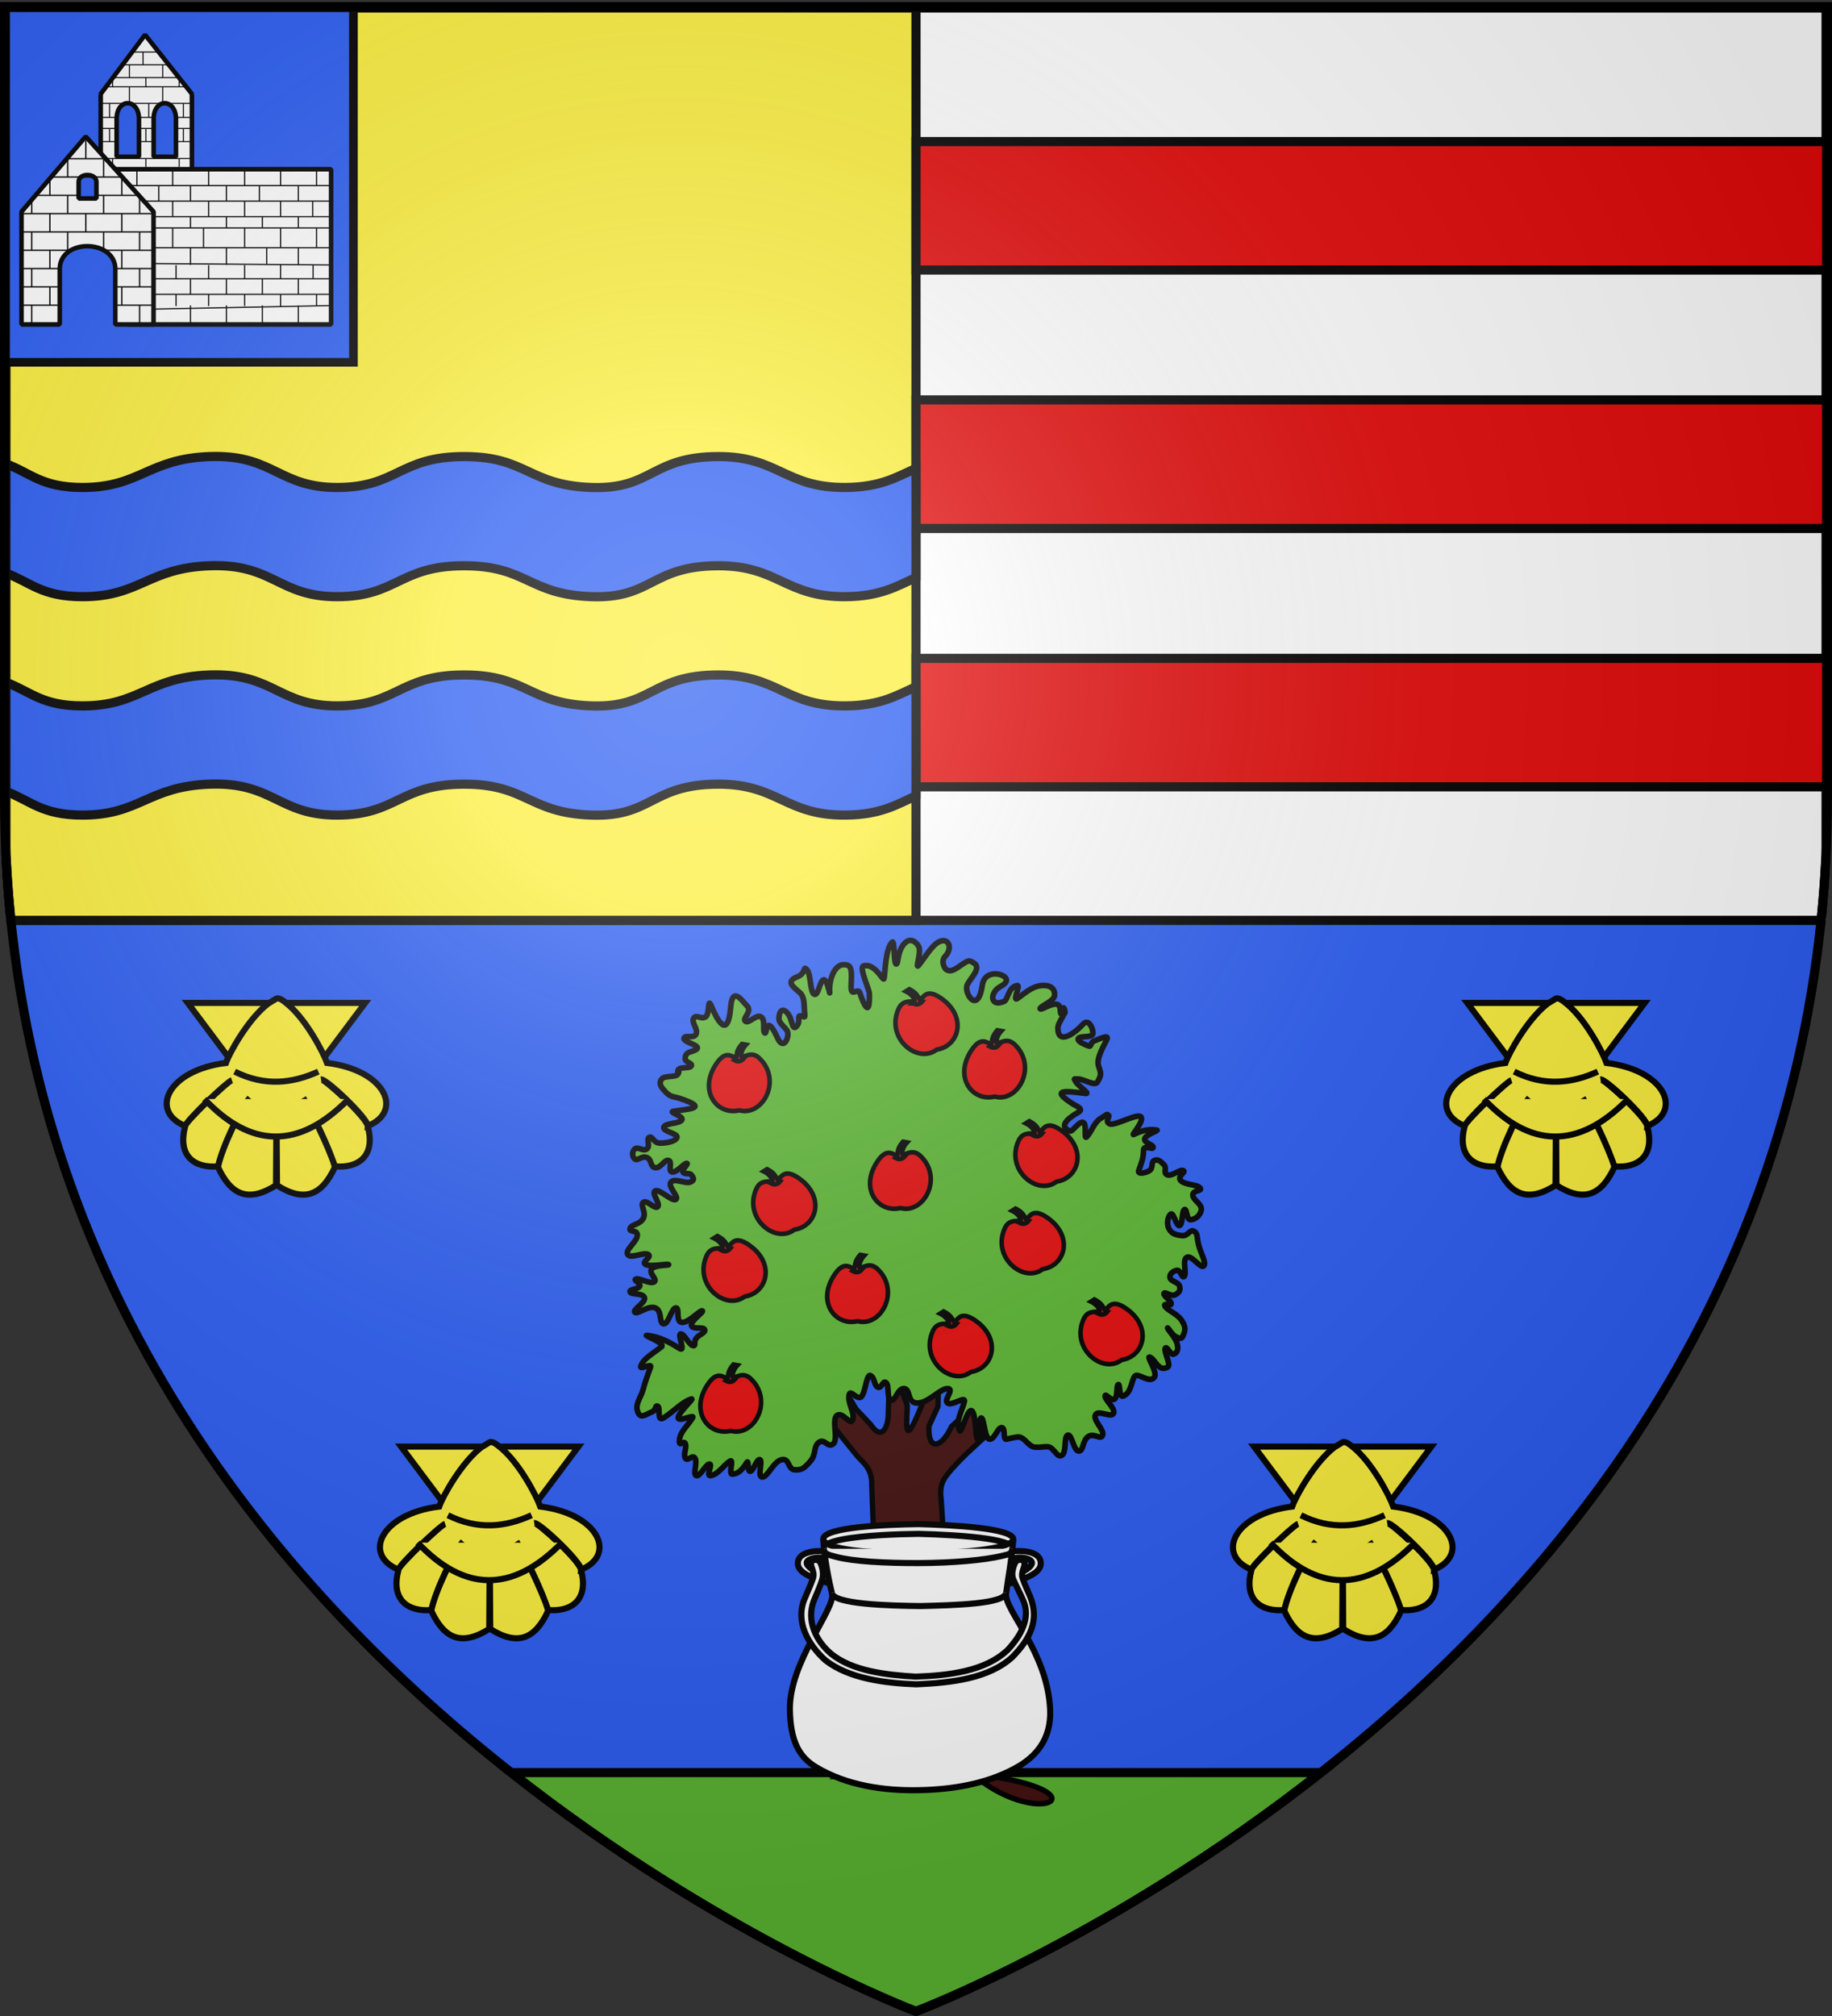
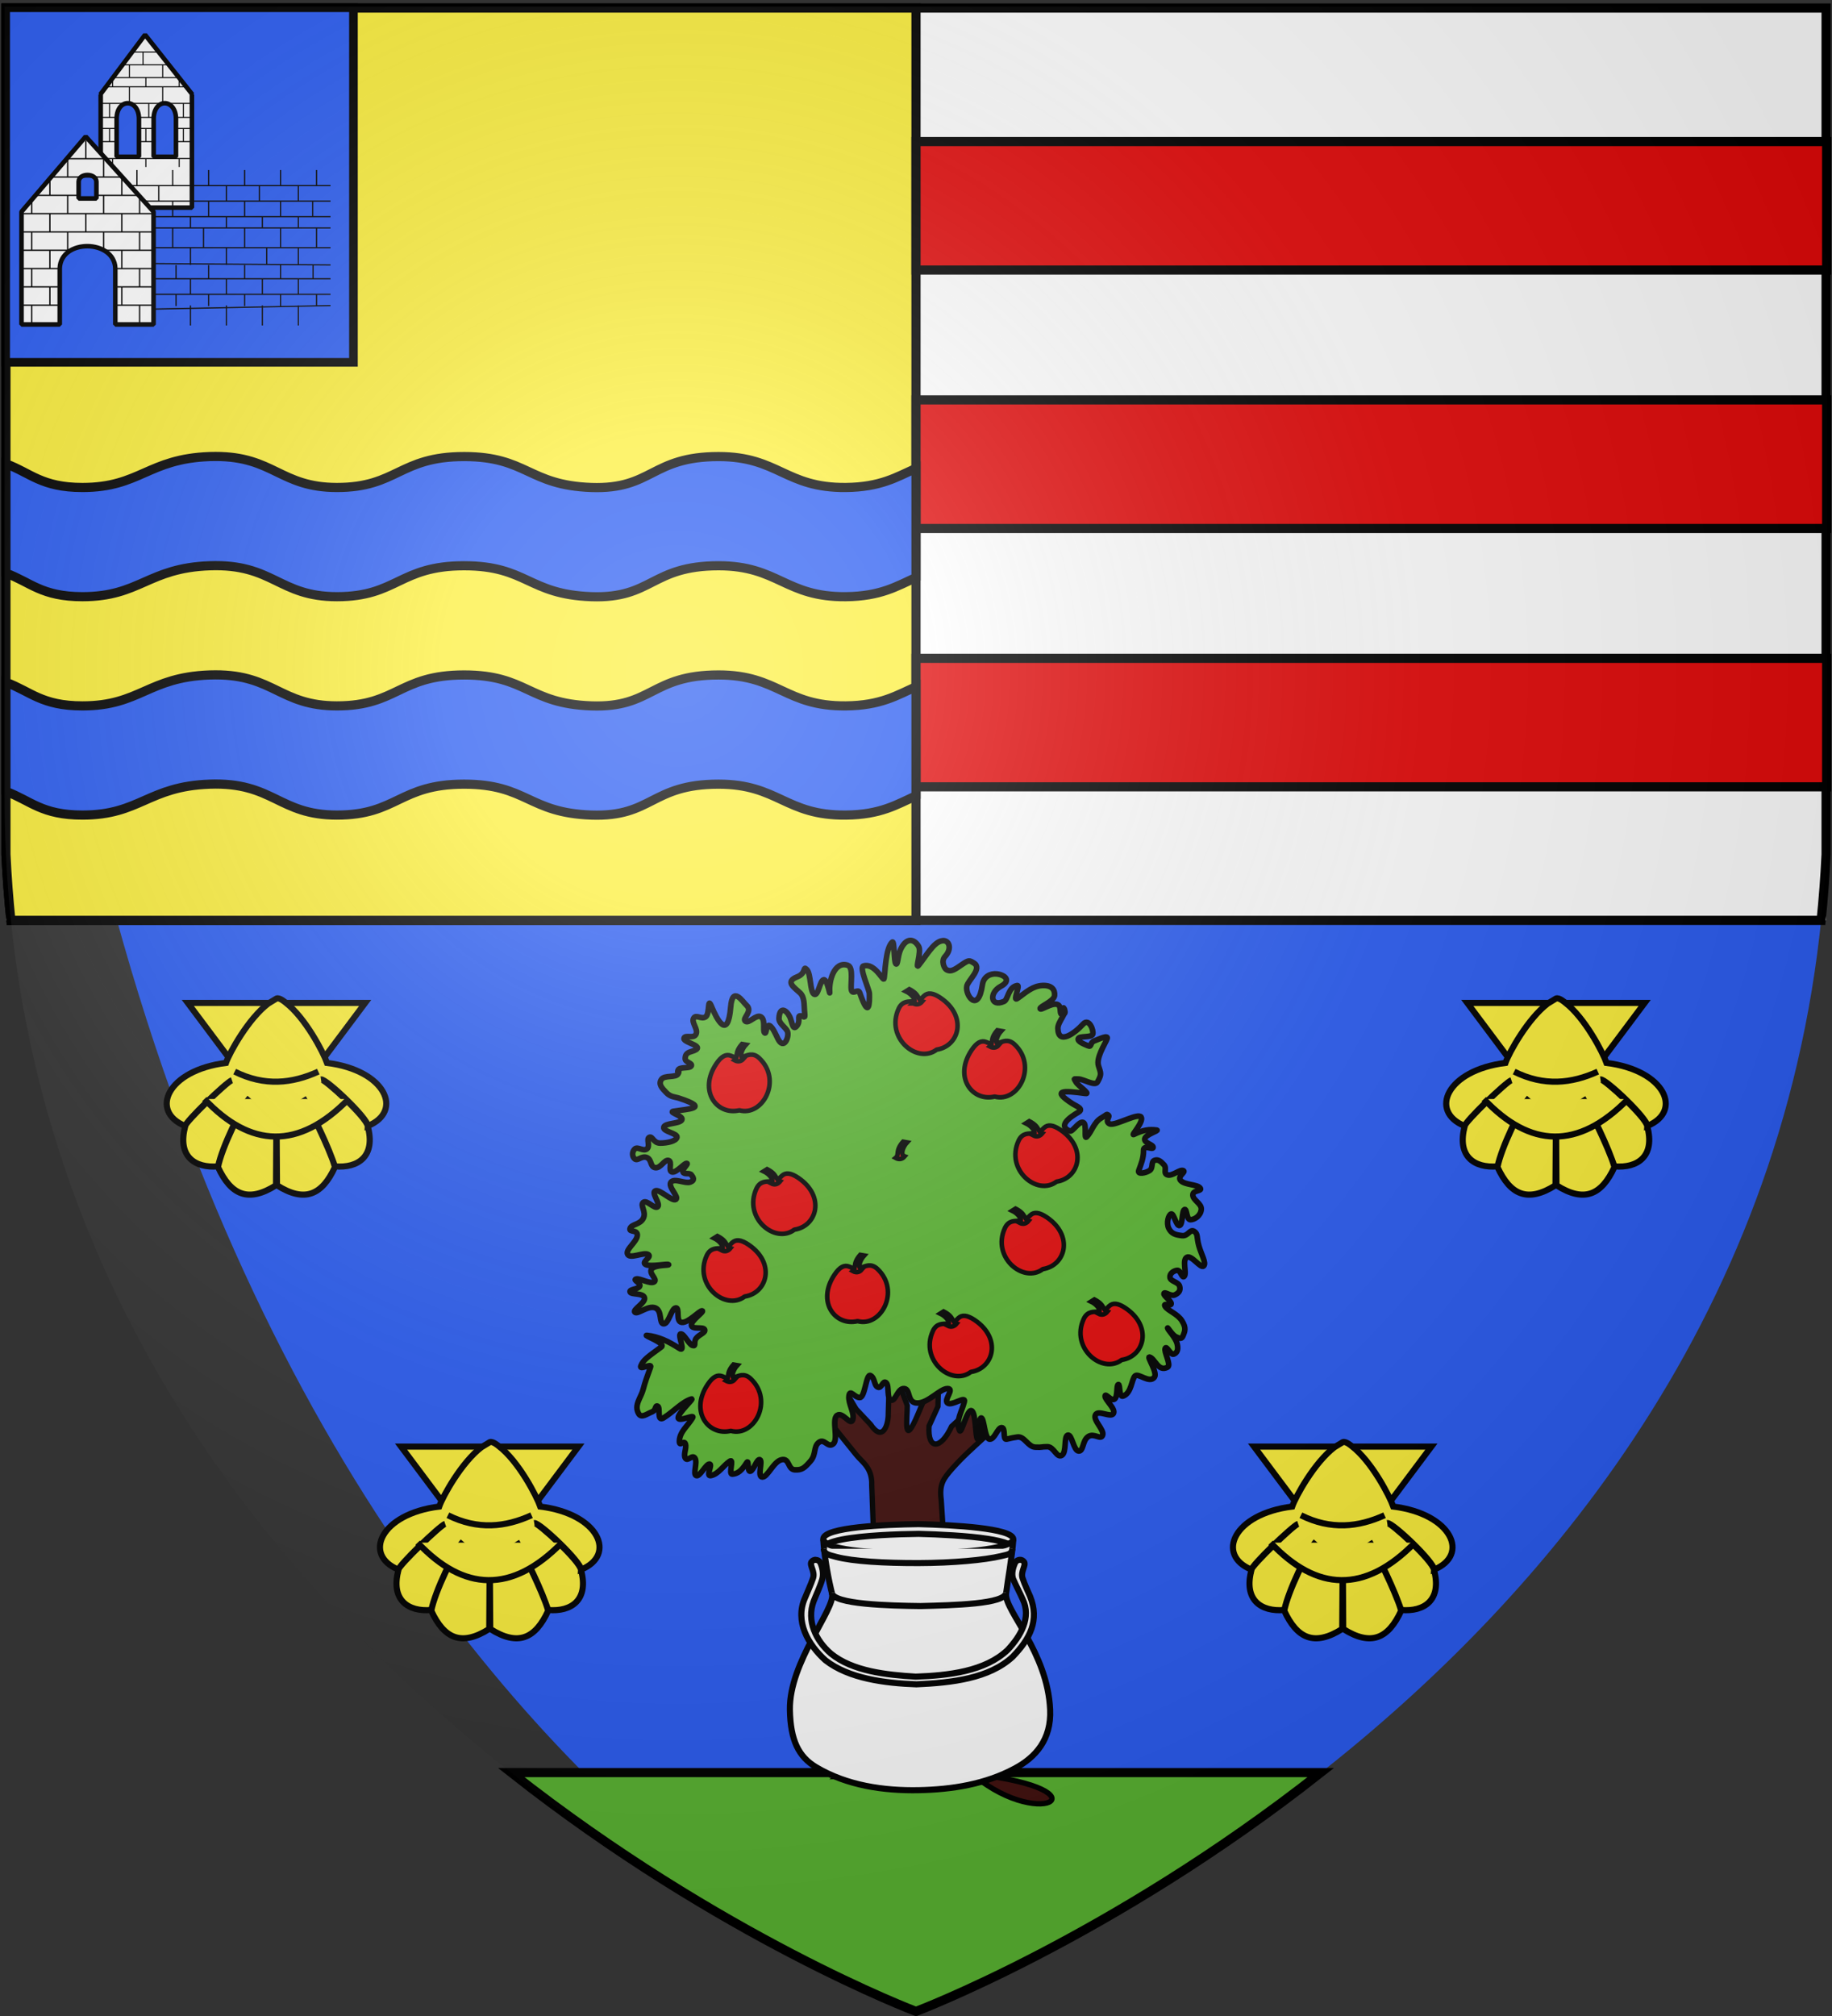
<svg xmlns="http://www.w3.org/2000/svg" xmlns:xlink="http://www.w3.org/1999/xlink" width="600" height="660" version="1.0">
  <rect width="100%" height="100%" fill="#333333" stroke="none" />
  <desc>Flag of Canton of Valais (Wallis)</desc>
  <defs>
    <g id="c">
      <path id="b" d="M0 0v1h.5z" transform="rotate(18 3.157 -.5)" />
      <use xlink:href="#b" width="810" height="540" transform="scale(-1 1)" />
    </g>
    <g id="d">
      <use xlink:href="#c" width="810" height="540" transform="rotate(72)" />
      <use xlink:href="#c" width="810" height="540" transform="rotate(144)" />
    </g>
    <radialGradient xlink:href="#a" id="e" cx="221.445" cy="226.331" r="300" fx="221.445" fy="226.331" gradientTransform="matrix(1.353 0 0 1.349 -77.63 -85.747)" gradientUnits="userSpaceOnUse" />
    <linearGradient id="a">
      <stop offset="0" style="stop-color:white;stop-opacity:.314" />
      <stop offset=".19" style="stop-color:white;stop-opacity:.251" />
      <stop offset=".6" style="stop-color:#6b6b6b;stop-opacity:.125" />
      <stop offset="1" style="stop-color:black;stop-opacity:.125" />
    </linearGradient>
  </defs>
  <g style="display:inline">
-     <path d="M300 658.5s298.5-112.32 298.5-397.772V2.176H1.5v258.552C1.5 546.18 300 658.5 300 658.5" style="opacity:1;fill:#2b5df2;fill-opacity:1;fill-rule:evenodd;stroke:none;stroke-width:2.6;stroke-linecap:butt;stroke-linejoin:miter;stroke-miterlimit:4;stroke-dasharray:none;stroke-opacity:1" />
+     <path d="M300 658.5s298.5-112.32 298.5-397.772V2.176H1.5C1.5 546.18 300 658.5 300 658.5" style="opacity:1;fill:#2b5df2;fill-opacity:1;fill-rule:evenodd;stroke:none;stroke-width:2.6;stroke-linecap:butt;stroke-linejoin:miter;stroke-miterlimit:4;stroke-dasharray:none;stroke-opacity:1" />
    <path d="M1.945 2.632v298.666h596.11V2.632z" style="fill:#fff;fill-opacity:1;fill-rule:evenodd;stroke:none;stroke-width:3.889;stroke-linecap:butt;stroke-linejoin:miter;stroke-miterlimit:4;stroke-dasharray:none;stroke-opacity:1" />
    <path d="M1.938 2.625v277.063c.345 7.317.894 14.544 1.625 21.625h592.875c.73-7.08 1.279-14.308 1.625-21.625V2.625z" style="display:inline;opacity:1;fill:#fff;fill-opacity:1;fill-rule:evenodd;stroke:#000;stroke-width:3;stroke-linecap:butt;stroke-linejoin:miter;stroke-miterlimit:4;stroke-dasharray:none;stroke-opacity:1" />
    <path d="M1.938 2.625v277.063c.345 7.317.894 14.544 1.625 21.625H300V2.625z" style="display:inline;opacity:1;fill:#fcef3c;fill-opacity:1;fill-rule:evenodd;stroke:#000;stroke-width:3;stroke-linecap:butt;stroke-linejoin:miter;stroke-miterlimit:4;stroke-dasharray:none;stroke-opacity:1" />
    <path d="M-95.745 281.381v-4.679h0z" style="opacity:.615;fill:#fcef3c;fill-opacity:.991;fill-rule:evenodd;stroke:#000;stroke-width:2.5;stroke-linecap:round;stroke-linejoin:round;stroke-miterlimit:4;stroke-dasharray:none;stroke-dashoffset:0;stroke-opacity:1" transform="translate(549.07 -461.122)" />
    <path d="M-95.745 281.381v-4.679h0z" style="opacity:.615;fill:#fcef3c;fill-opacity:.991;fill-rule:evenodd;stroke:#000;stroke-width:2.5;stroke-linecap:round;stroke-linejoin:round;stroke-miterlimit:4;stroke-dasharray:none;stroke-dashoffset:0;stroke-opacity:1" transform="translate(597.967 -298.389)" />
    <path d="M300.005 46.345V88.41h298.25V46.345zm0 84.576v42.096h298.25v-42.096zm0 84.607v42.064h298.25v-42.064z" style="fill:#e20909;fill-opacity:1;fill-rule:evenodd;stroke:#000;stroke-width:3;stroke-linecap:butt;stroke-linejoin:miter;stroke-miterlimit:4;stroke-dasharray:none;stroke-opacity:1;display:inline" />
    <g style="stroke:#000;stroke-opacity:1;stroke-width:2;stroke-miterlimit:4;stroke-dasharray:none">
      <g style="fill:#fcef3c;stroke:#000;stroke-width:4.709;stroke-miterlimit:4;stroke-dasharray:none;stroke-opacity:1;display:inline">
        <g style="fill:#fcef3c;stroke:#000;stroke-width:4.709;stroke-miterlimit:4;stroke-dasharray:none;stroke-opacity:1">
          <path d="m210.616 124.75 68.307 91.255 68.336-91.255H210.616z" style="fill:#fcef3c;fill-opacity:1;fill-rule:evenodd;stroke:#000;stroke-width:4.709;stroke-linecap:butt;stroke-linejoin:miter;stroke-miterlimit:4;stroke-dasharray:none;stroke-opacity:1" transform="matrix(.425 0 0 .425 -27.996 275.332)" />
          <path d="M272.563 125.219c-15.366 11.694-29.83 37.842-32.563 45.719-45.389 5.631-59.01 37.373-31.437 48.562.653-3.537 32.284-34.076 35.978-35.224-4.404 1.629-36.045 32.033-35.885 35.286-6.33 23.265 7.295 32.616 25.281 31.063 2.902-14.41 17.519-45.172 24.41-52.795-6.737 8.182-21.648 38.577-24.472 53.357 9.937 21.524 23.263 27.56 44.688 14.032l.375-61.99.375 61.99c21.424 13.529 34.72 7.492 44.656-14.031-3.592-13.246-18.418-43.748-24.441-53.358 4.754 7.79 19.223 36.778 24.41 52.795 17.986 1.553 31.612-7.798 25.28-31.062-1.023-6.998-33.297-36.4-35.915-35.906 4.198-.46 36.344 30.2 36.01 35.843 27.572-11.189 13.95-42.931-31.438-48.562-2.734-7.877-16.64-34.859-32.007-46.553 0 0-4.642-4.098-6.93-3.041z" style="fill:#fcef3c;fill-opacity:1;fill-rule:evenodd;stroke:#000;stroke-width:4.709;stroke-linecap:butt;stroke-linejoin:miter;stroke-miterlimit:4;stroke-dasharray:none;stroke-opacity:1" transform="matrix(.425 0 0 .425 -27.996 275.332)" />
          <path d="M246.705 177.634c23.134 11.518 44.287 9.172 64.465 0M223.364 198.752c35.567 37.691 72.616 39.346 111.147 0" style="fill:#fcef3c;fill-rule:evenodd;stroke:#000;stroke-width:4.709;stroke-linecap:butt;stroke-linejoin:miter;stroke-miterlimit:4;stroke-dasharray:none;stroke-opacity:1" transform="matrix(.425 0 0 .425 -27.996 275.332)" />
        </g>
      </g>
      <g style="fill:#fcef3c;stroke:#000;stroke-width:4.709;stroke-miterlimit:4;stroke-dasharray:none;stroke-opacity:1;display:inline">
        <g style="fill:#fcef3c;stroke:#000;stroke-width:4.709;stroke-miterlimit:4;stroke-dasharray:none;stroke-opacity:1">
          <path d="m210.616 124.75 68.307 91.255 68.336-91.255H210.616z" style="fill:#fcef3c;fill-opacity:1;fill-rule:evenodd;stroke:#000;stroke-width:4.709;stroke-linecap:butt;stroke-linejoin:miter;stroke-miterlimit:4;stroke-dasharray:none;stroke-opacity:1" transform="matrix(.425 0 0 .425 391.051 275.332)" />
          <path d="M272.563 125.219c-15.366 11.694-29.83 37.842-32.563 45.719-45.389 5.631-59.01 37.373-31.437 48.562.653-3.537 32.284-34.076 35.978-35.224-4.404 1.629-36.045 32.033-35.885 35.286-6.33 23.265 7.295 32.616 25.281 31.063 2.902-14.41 17.519-45.172 24.41-52.795-6.737 8.182-21.648 38.577-24.472 53.357 9.937 21.524 23.263 27.56 44.688 14.032l.375-61.99.375 61.99c21.424 13.529 34.72 7.492 44.656-14.031-3.592-13.246-18.418-43.748-24.441-53.358 4.754 7.79 19.223 36.778 24.41 52.795 17.986 1.553 31.612-7.798 25.28-31.062-1.023-6.998-33.297-36.4-35.915-35.906 4.198-.46 36.344 30.2 36.01 35.843 27.572-11.189 13.95-42.931-31.438-48.562-2.734-7.877-16.64-34.859-32.007-46.553 0 0-4.642-4.098-6.93-3.041z" style="fill:#fcef3c;fill-opacity:1;fill-rule:evenodd;stroke:#000;stroke-width:4.709;stroke-linecap:butt;stroke-linejoin:miter;stroke-miterlimit:4;stroke-dasharray:none;stroke-opacity:1" transform="matrix(.425 0 0 .425 391.051 275.332)" />
          <path d="M246.705 177.634c23.134 11.518 44.287 9.172 64.465 0M223.364 198.752c35.567 37.691 72.616 39.346 111.147 0" style="fill:#fcef3c;fill-rule:evenodd;stroke:#000;stroke-width:4.709;stroke-linecap:butt;stroke-linejoin:miter;stroke-miterlimit:4;stroke-dasharray:none;stroke-opacity:1" transform="matrix(.425 0 0 .425 391.051 275.332)" />
        </g>
      </g>
    </g>
    <g style="stroke:#000;stroke-opacity:1;stroke-width:2;stroke-miterlimit:4;stroke-dasharray:none">
      <g style="fill:#fcef3c;stroke:#000;stroke-width:4.709;stroke-miterlimit:4;stroke-dasharray:none;stroke-opacity:1;display:inline">
        <g style="fill:#fcef3c;stroke:#000;stroke-width:4.709;stroke-miterlimit:4;stroke-dasharray:none;stroke-opacity:1">
          <path d="m210.616 124.75 68.307 91.255 68.336-91.255H210.616z" style="fill:#fcef3c;fill-opacity:1;fill-rule:evenodd;stroke:#000;stroke-width:4.709;stroke-linecap:butt;stroke-linejoin:miter;stroke-miterlimit:4;stroke-dasharray:none;stroke-opacity:1" transform="matrix(.425 0 0 .425 321.21 420.57)" />
          <path d="M272.563 125.219c-15.366 11.694-29.83 37.842-32.563 45.719-45.389 5.631-59.01 37.373-31.437 48.562.653-3.537 32.284-34.076 35.978-35.224-4.404 1.629-36.045 32.033-35.885 35.286-6.33 23.265 7.295 32.616 25.281 31.063 2.902-14.41 17.519-45.172 24.41-52.795-6.737 8.182-21.648 38.577-24.472 53.357 9.937 21.524 23.263 27.56 44.688 14.032l.375-61.99.375 61.99c21.424 13.529 34.72 7.492 44.656-14.031-3.592-13.246-18.418-43.748-24.441-53.358 4.754 7.79 19.223 36.778 24.41 52.795 17.986 1.553 31.612-7.798 25.28-31.062-1.023-6.998-33.297-36.4-35.915-35.906 4.198-.46 36.344 30.2 36.01 35.843 27.572-11.189 13.95-42.931-31.438-48.562-2.734-7.877-16.64-34.859-32.007-46.553 0 0-4.642-4.098-6.93-3.041z" style="fill:#fcef3c;fill-opacity:1;fill-rule:evenodd;stroke:#000;stroke-width:4.709;stroke-linecap:butt;stroke-linejoin:miter;stroke-miterlimit:4;stroke-dasharray:none;stroke-opacity:1" transform="matrix(.425 0 0 .425 321.21 420.57)" />
          <path d="M246.705 177.634c23.134 11.518 44.287 9.172 64.465 0M223.364 198.752c35.567 37.691 72.616 39.346 111.147 0" style="fill:#fcef3c;fill-rule:evenodd;stroke:#000;stroke-width:4.709;stroke-linecap:butt;stroke-linejoin:miter;stroke-miterlimit:4;stroke-dasharray:none;stroke-opacity:1" transform="matrix(.425 0 0 .425 321.21 420.57)" />
        </g>
      </g>
      <g style="fill:#fcef3c;stroke:#000;stroke-width:4.709;stroke-miterlimit:4;stroke-dasharray:none;stroke-opacity:1;display:inline">
        <g style="fill:#fcef3c;stroke:#000;stroke-width:4.709;stroke-miterlimit:4;stroke-dasharray:none;stroke-opacity:1">
          <path d="m210.616 124.75 68.307 91.255 68.336-91.255H210.616z" style="fill:#fcef3c;fill-opacity:1;fill-rule:evenodd;stroke:#000;stroke-width:4.709;stroke-linecap:butt;stroke-linejoin:miter;stroke-miterlimit:4;stroke-dasharray:none;stroke-opacity:1" transform="matrix(.425 0 0 .425 41.845 420.57)" />
          <path d="M272.563 125.219c-15.366 11.694-29.83 37.842-32.563 45.719-45.389 5.631-59.01 37.373-31.437 48.562.653-3.537 32.284-34.076 35.978-35.224-4.404 1.629-36.045 32.033-35.885 35.286-6.33 23.265 7.295 32.616 25.281 31.063 2.902-14.41 17.519-45.172 24.41-52.795-6.737 8.182-21.648 38.577-24.472 53.357 9.937 21.524 23.263 27.56 44.688 14.032l.375-61.99.375 61.99c21.424 13.529 34.72 7.492 44.656-14.031-3.592-13.246-18.418-43.748-24.441-53.358 4.754 7.79 19.223 36.778 24.41 52.795 17.986 1.553 31.612-7.798 25.28-31.062-1.023-6.998-33.297-36.4-35.915-35.906 4.198-.46 36.344 30.2 36.01 35.843 27.572-11.189 13.95-42.931-31.438-48.562-2.734-7.877-16.64-34.859-32.007-46.553 0 0-4.642-4.098-6.93-3.041z" style="fill:#fcef3c;fill-opacity:1;fill-rule:evenodd;stroke:#000;stroke-width:4.709;stroke-linecap:butt;stroke-linejoin:miter;stroke-miterlimit:4;stroke-dasharray:none;stroke-opacity:1" transform="matrix(.425 0 0 .425 41.845 420.57)" />
          <path d="M246.705 177.634c23.134 11.518 44.287 9.172 64.465 0M223.364 198.752c35.567 37.691 72.616 39.346 111.147 0" style="fill:#fcef3c;fill-rule:evenodd;stroke:#000;stroke-width:4.709;stroke-linecap:butt;stroke-linejoin:miter;stroke-miterlimit:4;stroke-dasharray:none;stroke-opacity:1" transform="matrix(.425 0 0 .425 41.845 420.57)" />
        </g>
      </g>
    </g>
    <path d="M1.849 2.536h113.91v116.085H1.849z" style="fill:#2b5df2;stroke:#000;stroke-width:2.823;stroke-miterlimit:4;stroke-dasharray:none;stroke-opacity:1" />
    <path d="M70.563 149.438c-.616 0-1.223.008-1.876.03-20.23.715-22.824 10.126-41.687 10.126-13.38 0-16.966-4.758-25.062-7.75v35.781c8.08 2.992 11.695 7.719 25.062 7.719 18.863 0 21.457-9.41 41.688-10.125 20.866-.737 22.518 10.125 41.656 10.125 19.774 0 20.408-10.125 41.656-10.125 20.612 0 21.032 9.41 41.688 10.125 20.02.692 19.517-10.125 41.656-10.125 19.594 0 21.869 10.314 41.687 10.125 11.369-.109 16.745-3.459 22.969-6.281v-35.75c-6.225 2.815-11.6 6.172-22.969 6.28-19.818.19-22.093-10.124-41.687-10.124-22.14 0-21.637 10.817-41.656 10.125-20.656-.715-21.076-10.125-41.688-10.125-21.248 0-21.882 10.125-41.656 10.125-18.54 0-20.695-10.189-39.781-10.156zm0 71.5c-.616 0-1.223.008-1.876.03-20.23.715-22.824 10.126-41.687 10.126-13.375 0-16.973-4.736-25.062-7.719v35.719c8.09 2.995 11.685 7.75 25.062 7.75 18.863 0 21.457-9.41 41.688-10.125 20.866-.737 22.518 10.125 41.656 10.125 19.774 0 20.408-10.125 41.656-10.125 20.612 0 21.032 9.41 41.688 10.125 20.02.692 19.517-10.125 41.656-10.125 19.594 0 21.869 10.314 41.687 10.125 11.38-.109 16.733-3.487 22.969-6.313v-35.719c-6.225 2.816-11.6 6.173-22.969 6.282-19.818.19-22.093-10.125-41.687-10.125-22.14 0-21.637 10.817-41.656 10.125-20.656-.715-21.076-10.125-41.688-10.125-21.248 0-21.882 10.125-41.656 10.125-18.54 0-20.695-10.189-39.781-10.156z" style="display:inline;opacity:1;fill:#2b5df2;fill-opacity:1;fill-rule:evenodd;stroke:#000;stroke-width:3;stroke-linecap:butt;stroke-linejoin:miter;stroke-miterlimit:4;stroke-dasharray:none;stroke-opacity:1" />
  </g>
  <g style="display:inline">
    <path d="m-431.75 1.281-14.531 19.375-.125.157h.125v37.062h29.875V20.813h.125l-.125-.157zm-5.656 22.407c1.794.021 3.577 1.702 3.656 4.937v12.594h-7.312V28.625c.079-3.32 1.861-4.959 3.656-4.937zm12.125 0c1.794.021 3.577 1.702 3.656 4.937v12.594h-7.312V28.625c.079-3.32 1.861-4.959 3.656-4.937z" style="fill:#fff;stroke:#000;stroke-width:1.5;stroke-linejoin:bevel;stroke-miterlimit:4;stroke-dasharray:none;stroke-opacity:1" transform="translate(479.261 10.102)" />
-     <path d="M-445.052 45.306h74.231v50.819h-66.631l.188-31.878-7.788-.518z" style="fill:#fff;stroke:#000;stroke-width:1.5;stroke-linejoin:bevel;stroke-miterlimit:4;stroke-opacity:1" transform="translate(479.261 10.102)" />
    <path d="m-442 91.344 70.991-1.403m-70.99-3.683h70.99m-70.99-5.085h70.99m-70.99-5.086 70.99.56m-70.99-5.646h70.99m-70.99-6.489h70.99m-70.99-3.683h70.99m-70.99-5.086h70.99m-70.99-5.085h70.99m-34.1-.132v5.159m10.799-5.16v5.16m12.762-5.16v5.16m-35.342-5.16v5.16m-10.378-5.16v5.16m22.159 5.034v3.756m11.78-3.756v3.756m11.781-3.756v3.756m-35.342-3.756v3.756m-11.78-3.756v3.756m23.56 6.438v5.72m13.185-5.72v5.72m10.377-5.72v5.72m-35.342-5.72v5.72m-11.78-5.72v5.72m23.56 4.473v5.159m11.782-5.159v5.159m11.78-5.159v5.159m-35.342-5.159v5.159m-11.78-5.159v5.159m23.56 3.632v6.561m11.782-6.561v6.561m11.78-6.561v6.561m-35.342-6.561v6.561m-11.78-6.561v6.561m29.513-10.119v3.756m11.781-3.756v3.756m11.78-3.756v3.756m-35.341-3.756v3.756m-10.659-3.756v3.756m22.44-13.388v4.598m11.78-4.598v4.598m10.658-4.598v4.598m-34.22-4.598v4.598m-10.658-4.598v4.598m22.44-16.756v6.562m11.78-6.562v6.562m11.78-6.562v6.562m-37.025-6.562v6.562m-10.097-6.562v6.562m23.561-15.352v5.159m11.781-5.16v5.16m10.518-5.16v5.16m-34.08-5.16v5.16m-11.78-5.16v5.16m23.561-15.353v5.16m11.781-5.16v5.16m11.78-5.16v5.16m-35.341-5.16v5.16m-11.781-5.16v5.16m-11.707-5.16v5.16" style="fill:none;fill-rule:evenodd;stroke:#000;stroke-width:.4;stroke-linecap:butt;stroke-linejoin:miter;stroke-miterlimit:4;stroke-dasharray:none;stroke-opacity:1" transform="translate(479.261 10.102)" />
    <path d="M-421.879 36.257h5.58m-5.37-4.3h5.37m-5.51-3.616h5.51m-17.505 7.916h4.77m-4.49-4.3h4.63m-4.63-3.616h4.56m-17.19 13.458h29.854m-29.854-5.542h5.124m-5.124-4.3h5.124m-5.124-3.616h5.124m-5.124-4.598h29.854m-28.31-5.424h26.346m-24.102-3.026h21.717m-18.069-4.18h14m-11.334-4.18h8.669m-5.014-.108v4.24m-9.995 4.137v3.087m10.904-3.087v3.087m10.905-3.087v3.087m-22.791 5.454v4.598m12.834-4.598v4.598m11.36-4.598v4.598m-24.194 3.616v4.3m11.886-4.3v4.3m12.308-4.3v4.3m-23.212 5.542v2.774m10.904-2.774v2.774m10.905-2.774v2.774m-16.3-26.223v5.393m10.905-5.393v5.393m-10.904-12.617v4.24m10.904-4.24v4.24" style="fill:none;fill-rule:evenodd;stroke:#000;stroke-width:.349;stroke-linecap:butt;stroke-linejoin:miter;stroke-miterlimit:4;stroke-dasharray:none;stroke-opacity:1" transform="translate(479.261 10.102)" />
    <path d="m-451.187 34.594-21.032 24.625v36.906h12.531V77.688c.394-9.713 17.795-9.461 18.188 0v18.437h12.531V59.219zm.593 12.593c1.428.01 2.843.734 2.906 2.157v5.531h-5.812v-5.531c.063-1.461 1.478-2.166 2.906-2.157z" style="fill:#fff;stroke:#000;stroke-width:1.5;stroke-linejoin:bevel;stroke-miterlimit:4;stroke-dasharray:none;stroke-opacity:1" transform="translate(479.261 10.102)" />
    <path d="M-445.59 71.835h16.628m-12.278 17.983h12.278m-12.419-5.994h12.419m-12.7-5.995h12.7m-18.855-23.978h13.592m-37.924 35.967h12.46m-12.46-5.994h12.32m-12.32-5.995h12.179m-12.18-5.994h15.547m-15.546-5.995h43.187m-43.187-5.994h43.187m-38.872-5.995h14.114m-9.104-5.994h24.039m-18.483-5.995h12.45m-12.276-.155v6.08m11.775-6.08v6.08m-11.775 5.935v6.08m11.775-6.08v6.08m11.775-6.08v6.08m-35.325-4.316v4.316m11.775 5.934v6.08m11.775-6.08v6.08m11.775-6.08v6.08m-35.325-6.08v6.08m35.325 5.935v6.08m-35.325-6.08v6.08m35.325 5.935v6.08m-35.325-6.08v6.08m29.5-11.927v6.08m-23.55-6.08v6.08m23.55-18.095v6.08m-23.55-6.08v6.08m11.775-18.094v6.08m11.775-6.08v6.08m-23.55-6.08v6.08m23.55-18.095v6.08m-23.55-6.08v6.08m11.775-18.095v6.08" style="fill:none;fill-rule:evenodd;stroke:#000;stroke-width:.434;stroke-linecap:butt;stroke-linejoin:miter;stroke-miterlimit:4;stroke-dasharray:none;stroke-opacity:1" transform="translate(479.261 10.102)" />
    <path d="M167.438 580.313C236.105 634.42 300 658.5 300 658.5s63.895-24.079 132.563-78.187z" style="display:inline;opacity:1;fill:#5ab532;fill-opacity:1;fill-rule:evenodd;stroke:#000;stroke-width:3;stroke-linecap:butt;stroke-linejoin:miter;stroke-miterlimit:4;stroke-dasharray:none;stroke-opacity:1" />
    <g style="display:inline">
      <path d="m-122.664 357.757-4.867 19.195 11.921 14.805c2.762 3.476 7.794 6.162 7.497 14.714l.898 24.167c-.335 10.972-1.254 8.866-.713 21.059.54 12.192 2.736 55.164.143 74.712-1.198 9.035-3.918 15.281-6.498 19.386-.84 1.338-4.631-1.176-10.225 2.612l66.724-1.123c67.076 7.746 30.377 29.317-3.68-2.192-3.005-5.908-6.486-13.66-8.396-22.041-3.158-13.866-2.98-52.02-2.923-63.86.103-21.837-.627-33.12-1.48-45.632-.973-7.648 1.126-10.274 5.277-15.035 5.353-6.052 10.253-10.304 15.238-14.893l-2.65-17.53-12.787 11.727c-5.42 11.571-11.776 11.42-11.007-.162l4.346-9.527.299-12.708-5.233 5.044-4.692 11.127c-7.521 18.002-5.295 1.78-5.32-3.962l-6.555-17.403-2.501 14.39-.226 7.378c.054 4.876-2.652 13.78-8.607 4.877l-7.036-7.474z" style="fill:#42110f;fill-opacity:1;fill-rule:evenodd;stroke:#000;stroke-width:2.604;stroke-linecap:butt;stroke-linejoin:miter;stroke-miterlimit:4;stroke-dasharray:none;stroke-opacity:1" transform="translate(358.156 213.071)scale(.672)" />
      <path d="M-113.957 363.778c-2.637 0-4.835-4.402-5.274-.704s2.878 8.15 1.852 11.495c-1.026 3.346-4.835-4.05-7.619-2.113s.785 11.572-1.852 13.86c-2.637 2.29-4.249-2.817-7.033-.704-2.783 2.113-1.172 5.81-4.102 9.156s-4.102 4.402-7.619 4.226-2.49-5.81-6.446-4.93-6.74 8.452-9.377 8.452.293-7.748-1.172-8.452-3.077 5.282-4.689 5.635c-1.611.352-.59-6.079-1.758-4.226-2.596 4.12-4.4 5.413-7.033 5.634-2.035.171 1.008-7.744-1.172-6.339-3.192 2.06-5.55 6.42-9.377 7.044-2.485.405 1.172-5.635-.586-5.635s-4.688 6.339-6.446 5.635.732-6.34-.586-8.452-3.517 1.76-4.689 0 .733-4.93 0-7.043c-.732-2.113-3.055 1.838-2.93-1.409.173-4.499 4.032-7.226 6.447-11.27 1.218-2.04-6.887 2.29-7.033 0-.147-2.288 8.13-9.675 6.446-9.155-4.568 1.41-8.445 5.962-13.479 9.156-3.562 2.26-1.465-4.93-2.93-5.635-1.465-.704-.586 1.937-2.93 2.818-2.345.88-5.067 3.265-6.447.704-2.289-4.248 1.226-7.534 2.344-11.973.775-3.074 2.068-6.608 3.517-10.565.871-2.382-5.775 1.902-4.689-.705 1.213-2.91 3.174-4.183 9.963-9.156 2.425-1.776-9.227-5.857-7.033-5.634 5.59.568 10.516 2.918 15.824 6.339 3.315 2.136-1.026-6.691.586-7.043s3.956 5.106 5.86 5.634.294-1.585 1.759-3.522 4.688-2.64 4.102-4.225-6.153.176-6.447-2.113c-.293-2.29 6.447-6.691 5.275-7.044s-6.74 5.987-9.963 5.635-.733-7.22-2.93-7.043-3.37 7.747-5.86 7.747c-2.492 0-.587-6.339-4.103-7.747-3.517-1.409-8.645 3.345-9.963 2.113-1.319-1.233 5.274-4.578 4.688-7.043-.586-2.466-6.446-1.41-7.032-2.818s3.956-1.232 4.688-2.817c.733-1.585-3.516-2.993-1.758-3.522s6.886 2.642 8.79 1.41c1.905-1.233-2.93-4.227-1.171-6.34 1.758-2.113 8.937-1.584 8.204-2.113s-8.644 1.233-11.135 0c-2.49-1.232 3.37-3.697 1.172-4.93-2.197-1.233-8.644 2.29-9.962 0-1.32-2.289 4.395-5.987 4.688-9.156s-4.249-1.409-3.516-3.522 4.835-1.76 6.446-4.93c1.612-3.17-1.758-6.339 0-7.747 1.758-1.409 5.568 3.521 7.033 2.113 1.465-1.41-3.37-6.868-1.172-7.748s8.058 5.282 9.963 4.226-4.103-6.339-2.344-8.452 6.886.88 9.376 0c2.491-.88 1.466-2.289.586-3.521-.879-1.233-3.516 0-4.102-1.41-.586-1.408 3.077-4.225 1.758-4.225s-4.835 4.578-7.032 4.226.293-5.106-1.759-5.635c-2.05-.528-3.809 3.874-6.446 3.522s-1.612-3.874-4.103-4.93c-2.49-1.057-4.395 1.76-5.86.704s-1.465-3.698 0-4.93c1.465-1.233 4.102 1.408 5.86 0 1.759-1.409-.44-4.93 1.173-5.635 1.611-.704 1.904 2.818 5.274 2.818s7.765-.88 8.205-2.818c.44-1.937-7.033-2.817-6.447-4.93s7.619-1.585 8.791-3.521c1.172-1.937-6.724-3.791-4.102-4.226 7.253-1.204 18.034-1.34 2.93-6.34-2.328-.77-4.249-.528-6.447-2.817-2.197-2.289-3.809-4.05-2.344-6.338 1.465-2.29 7.18-.705 8.205-2.818s-.689.303-.103-1.634c.587-1.937 5.568-.704 6.447-2.113s-2.93-1.76-2.93-3.522c0-1.76.557-2.837 2.93-3.521 8.552-2.465-3.81-4.226-3.516-6.34.301-2.171 4.688.353 5.86-2.112s-2.344-5.635-1.172-7.748 3.663.705 5.86-.704.704-10.355 2.931-4.93c2.484 6.05 7.918 16.61 9.28.156.887-10.7 5.902-2.495 7.716-.86 3.316 2.988-2.345 6.338-.586 7.747 1.758 1.409 5.274-3.522 7.618-2.113s.733 6.691 1.759 7.748c1.025 1.056.732-4.226 2.344-3.522s3.08 4.27 4.102 6.339c3.033 6.135 5.755-1.13 4.689-3.522-.902-2.024-4.234-3.819-4.103-6.339.31-5.954 3.597-4.187 5.275-.704 1.001 2.079 1.351 6.307 2.93 4.93 2.915-2.542.201-5.741 2.447-5.408 1.954.29 2.197 1.937 1.758-2.818-.23-2.476.112-6.277-2.14-8.39-2.902-2.722-7.483-5.447-1.377-7.809 4.607-1.781 2.638-5.634 4.689-3.522s1.465 10.741 3.516 11.974c2.051 1.232 2.784-6.691 4.689-7.043 1.904-.352 3.204 9.102 2.93 5.634-.375-4.742 2.065-14.858 8.79-12.677 3.033.982 1.213 9.365 1.759 11.973.57 2.725 3.31-.874 4.102 1.432 4.56 13.26 4.828 5.09 4.689.339-.053-1.814-5.059-12.695-2.93-13.382 5.217-1.685 9.282 6.73 9.962 6.339.368-.211.463-4.741 1.109-9.283.513-3.611 1.373-7.23 2.994-8.69 1.158-1.045.732 9.684 1.758 10.564s.858-3.88 2.344-7.043c2.784-5.927 6.593-5.202 8.791-1.409 1.468 2.535-1.899 11.553 0 9.156 1.94-2.449 3.613-4.978 5.274-7.083 2.013-2.55 3.988-4.638 6.447-4.89 3.07-.315 4.752 3.83 1.118 7.721-2.02 2.164-.37 5.758.64 6.365 2.345 1.409 4.25-.163 7.62-2.452s3.568-2.142 5.86-.704c4.21 2.641-3.02 8.458-3.517 11.27-.807 4.561 5.602 13.338 7.619-.705.601-4.186 4.06-5.617 7.033-5.293 3.896.425 7.244 3.2 1.9 6.054-5.676 3.03-5.195 10.337 1.616 7.328 2.033-.897 1.944-6.982 6.447-7.747 1.621-.276-2.46 7.988 0 6.339 2.014-1.351 3.978-3.083 6.22-4.396 1.795-1.052 3.768-1.836 6.087-1.943 4.546-.21 6.153 2.113 5.86 4.93s-7.325 5.283-7.032 6.34 5.42-2.818 8.204-2.114.587 5.459 2.93 4.93c2.345-.528-.29-3.938.447-3.043 1.88 2.28-3 6.482-2.93 9.86.17 8.34 8.301 2.284 12.307-2.112 2.901-3.184 5.275 3.17 4.689 4.93s-6.447.704-7.033 2.113c-.586 1.408 2.637 2.641 4.688 3.521 2.052.88.776-1.5 3.12-2.38s6.843-3.078 6.257-1.141c-.32 1.056-1.927 3.677-3.118 6.51-.993 2.362-1.696 4.872-1.118 6.743 1.194 3.863 1.64 4.036-.452 7.876-1.249 2.292-6.74-1.408-9.377-1.408s-2.051-.352-1.172 1.408c.879 1.761 7.341 5.997 4.688 5.635-11.082-1.512-16.615-1.67-6.446 4.93 2.056 1.335 5.84 2.55 2.93 4.226-4.271 2.462-10.182 6.703-4.102 9.156 1.265.51 4.395-4.93 6.446-4.226 2.051.705.193 8.658 1.758 7.043 2.482-2.56 3.479-7.108 7.033-9.156 3.016-1.737 2.49-2.113 3.516-1.408 1.026.704-1.904 2.993.586 4.226 1.347.666 5.301-1.02 8.883-2.348 3.045-1.129 5.821-2 6.494-.948 1.466 2.289-5.311 9.324-3.516 8.452 4.657-2.264 7.653-2.605 11.135-2.113 1.37.193-5.42 2.113-5.86 4.226s4.248 2.817 4.102 4.226c-.147 1.408-4.714-1.571-4.689 1.408.034 3.906-1.218 6.667-2.344 9.86-.712 2.022 3.37 1.233 5.275 0 1.904-1.232.586-4.225 2.344-4.93 1.758-.704 3.077.353 4.688 2.113 1.612 1.761-.586 4.226 1.759 4.93 2.344.705 6.007-2.817 7.618-2.112 1.612.704-3.223 2.817-1.172 4.93s7.912 1.76 9.377 3.521-3.663.88-3.516 3.522 4.395 4.05 4.102 7.043-3.223 4.93-5.274 4.93-1.612-5.634-2.93-4.93c-1.32.705-.733 7.22-2.345 7.748-1.611.528-2.784-5.987-4.102-5.635s-2.491 4.402-1.172 7.043c1.318 2.642 3.37 3.17 6.446 3.522 3.077.352 3.81-3.346 5.86-2.113 2.052 1.233 1.173 2.817 2.345 7.043s3.81 8.452 2.344 9.86c-1.465 1.41-5.86-5.458-8.205-4.225-2.344 1.232 0 7.571-1.172 9.156s-1.758-2.994-3.516-2.817c-1.758.176-3.81 1.584-3.516 3.521.293 1.937 4.102 2.113 4.688 4.226s-.44 3.346-2.344 4.226c-1.905.88-4.835-1.76-5.275-.704s3.37 3.345 3.517 4.93-4.25-.704-2.93 1.408c1.318 2.113 6.007 3.522 8.204 7.044s1.319 5.106.586 7.043c-.732 1.937-1.611 1.585-3.516.704-1.905-.88-4.249-5.106-4.102-4.226s3.955 4.578 4.688 7.748-.293 4.402-1.758 4.93-3.37-4.402-4.103-2.817 3.087 8.125 1.173 9.156c-4.632 2.495-6.105-4.228-8.791-4.93-1.564-.41 4.115 7.585 2.344 9.86-2.42 3.11-7.763-2.16-9.377-.704-1.764 1.59-1.666 8.368-5.86 9.86-2.133.759-1.32-5.987-2.345-5.634s-.146 5.634-1.758 7.043-4.542-3.17-4.688-1.409c-.147 1.76 5.274 6.163 4.102 8.452s-7.472-1.937-8.79.704c-1.32 2.641 4.395 7.22 3.516 9.86-.88 2.642-4.103-1.232-7.033.705s-2.198 7.22-4.689 7.043-3.223-8.276-5.274-7.747-.44 8.452-2.93 9.86c-2.491 1.409-3.81-4.226-7.033-4.226s-2.198.402-5.86.226-5.275-5.458-8.791-4.93-3.37.69-5.275 1.043c-1.905.352-.293-5.634-2.344-5.634s-3.37 5.81-5.86 5.634-2.638-10.339-4.103-10.339-.586 11.22-1.758 10.34-.733-12.805-2.93-13.861-4.952 11.729-5.861 9.634c-2.045-4.714 1.107-9.072 2.344-14.086.747-3.027-6.153 2.289-8.205.704-2.05-1.585 3.663-7.043 0-7.043s-9.377 7.043-14.651 7.043c-5.275 0-3.223-6.69-6.447-7.043-3.223-.352-4.249 6.339-6.446 5.635s-.733-6.868-2.344-8.452c-1.612-1.585-2.198 2.993-4.103 2.113s-1.318-4.402-3.516-5.635-2.637 10.704-5.275 10.704z" style="fill:#5ab532;fill-opacity:1;fill-rule:evenodd;stroke:#000;stroke-width:2.737;stroke-linecap:butt;stroke-linejoin:miter;stroke-miterlimit:4;stroke-dasharray:none;stroke-opacity:1" transform="translate(358.156 213.071)scale(.672)" />
    </g>
    <g style="stroke:#000;stroke-width:1.5;stroke-miterlimit:4;stroke-dasharray:none;stroke-opacity:1">
      <g style="fill:#e20909;stroke:#000;stroke-width:7.326;stroke-miterlimit:4;stroke-dasharray:none;stroke-opacity:1">
        <path d="M56.96 21.365c-10.644 3.292-12.078 2.486-20.478-1.118-7.657-2.971-14.942.526-23.196 12.778-29.305 43.497.992 82.952 36.79 74.363 37.3 10.3 69.073-48.212 31.702-83.365-10.664-10.032-19.81-3.727-24.818-2.658z" style="opacity:1;fill:#e20909;fill-opacity:1;fill-rule:evenodd;stroke:#000;stroke-width:7.326;stroke-linecap:butt;stroke-linejoin:round;stroke-miterlimit:4;stroke-dasharray:none;stroke-opacity:1" transform="matrix(.205 0 0 .205 229.08 446.42)" />
        <path d="M56.834 24.93c-7.638-2.654-2.622-15.392 3.75-22.31L54.21 1.5C41.186 16.386 48.96 21.876 42.302 27.39c4.524 2.5 10.089 2.82 14.532-2.46z" style="opacity:1;fill:#e20909;fill-opacity:1;fill-rule:evenodd;stroke:#000;stroke-width:7.326;stroke-linecap:butt;stroke-linejoin:miter;stroke-miterlimit:4;stroke-dasharray:none;stroke-opacity:1" transform="matrix(.205 0 0 .205 229.08 446.42)" />
      </g>
      <g style="fill:#e20909;stroke:#000;stroke-width:7.326;stroke-miterlimit:4;stroke-dasharray:none;stroke-opacity:1">
        <path d="M56.96 21.365c-10.644 3.292-12.078 2.486-20.478-1.118-7.657-2.971-14.942.526-23.196 12.778-29.305 43.497.992 82.952 36.79 74.363 37.3 10.3 69.073-48.212 31.702-83.365-10.664-10.032-19.81-3.727-24.818-2.658z" style="opacity:1;fill:#e20909;fill-opacity:1;fill-rule:evenodd;stroke:#000;stroke-width:7.326;stroke-linecap:butt;stroke-linejoin:round;stroke-miterlimit:4;stroke-dasharray:none;stroke-opacity:1" transform="matrix(.205 0 0 .205 270.609 410.503)" />
        <path d="M56.834 24.93c-7.638-2.654-2.622-15.392 3.75-22.31L54.21 1.5C41.186 16.386 48.96 21.876 42.302 27.39c4.524 2.5 10.089 2.82 14.532-2.46z" style="opacity:1;fill:#e20909;fill-opacity:1;fill-rule:evenodd;stroke:#000;stroke-width:7.326;stroke-linecap:butt;stroke-linejoin:miter;stroke-miterlimit:4;stroke-dasharray:none;stroke-opacity:1" transform="matrix(.205 0 0 .205 270.609 410.503)" />
      </g>
      <g style="fill:#e20909;stroke:#000;stroke-width:7.326;stroke-miterlimit:4;stroke-dasharray:none;stroke-opacity:1">
-         <path d="M56.96 21.365c-10.644 3.292-12.078 2.486-20.478-1.118-7.657-2.971-14.942.526-23.196 12.778-29.305 43.497.992 82.952 36.79 74.363 37.3 10.3 69.073-48.212 31.702-83.365-10.664-10.032-19.81-3.727-24.818-2.658z" style="opacity:1;fill:#e20909;fill-opacity:1;fill-rule:evenodd;stroke:#000;stroke-width:7.326;stroke-linecap:butt;stroke-linejoin:round;stroke-miterlimit:4;stroke-dasharray:none;stroke-opacity:1" transform="matrix(.205 0 0 .205 284.639 373.464)" />
        <path d="M56.834 24.93c-7.638-2.654-2.622-15.392 3.75-22.31L54.21 1.5C41.186 16.386 48.96 21.876 42.302 27.39c4.524 2.5 10.089 2.82 14.532-2.46z" style="opacity:1;fill:#e20909;fill-opacity:1;fill-rule:evenodd;stroke:#000;stroke-width:7.326;stroke-linecap:butt;stroke-linejoin:miter;stroke-miterlimit:4;stroke-dasharray:none;stroke-opacity:1" transform="matrix(.205 0 0 .205 284.639 373.464)" />
      </g>
      <g style="fill:#e20909;stroke:#000;stroke-width:7.326;stroke-miterlimit:4;stroke-dasharray:none;stroke-opacity:1">
        <path d="M56.96 21.365c-10.644 3.292-12.078 2.486-20.478-1.118-7.657-2.971-14.942.526-23.196 12.778-29.305 43.497.992 82.952 36.79 74.363 37.3 10.3 69.073-48.212 31.702-83.365-10.664-10.032-19.81-3.727-24.818-2.658z" style="opacity:1;fill:#e20909;fill-opacity:1;fill-rule:evenodd;stroke:#000;stroke-width:7.326;stroke-linecap:butt;stroke-linejoin:round;stroke-miterlimit:4;stroke-dasharray:none;stroke-opacity:1" transform="matrix(.205 0 0 .205 231.886 341.476)" />
        <path d="M56.834 24.93c-7.638-2.654-2.622-15.392 3.75-22.31L54.21 1.5C41.186 16.386 48.96 21.876 42.302 27.39c4.524 2.5 10.089 2.82 14.532-2.46z" style="opacity:1;fill:#e20909;fill-opacity:1;fill-rule:evenodd;stroke:#000;stroke-width:7.326;stroke-linecap:butt;stroke-linejoin:miter;stroke-miterlimit:4;stroke-dasharray:none;stroke-opacity:1" transform="matrix(.205 0 0 .205 231.886 341.476)" />
      </g>
      <g style="fill:#e20909;stroke:#000;stroke-width:7.326;stroke-miterlimit:4;stroke-dasharray:none;stroke-opacity:1">
        <path d="M56.96 21.365c-10.644 3.292-12.078 2.486-20.478-1.118-7.657-2.971-14.942.526-23.196 12.778-29.305 43.497.992 82.952 36.79 74.363 37.3 10.3 69.073-48.212 31.702-83.365-10.664-10.032-19.81-3.727-24.818-2.658z" style="opacity:1;fill:#e20909;fill-opacity:1;fill-rule:evenodd;stroke:#000;stroke-width:7.326;stroke-linecap:butt;stroke-linejoin:round;stroke-miterlimit:4;stroke-dasharray:none;stroke-opacity:1" transform="matrix(.205 0 0 .205 315.504 336.986)" />
        <path d="M56.834 24.93c-7.638-2.654-2.622-15.392 3.75-22.31L54.21 1.5C41.186 16.386 48.96 21.876 42.302 27.39c4.524 2.5 10.089 2.82 14.532-2.46z" style="opacity:1;fill:#e20909;fill-opacity:1;fill-rule:evenodd;stroke:#000;stroke-width:7.326;stroke-linecap:butt;stroke-linejoin:miter;stroke-miterlimit:4;stroke-dasharray:none;stroke-opacity:1" transform="matrix(.205 0 0 .205 315.504 336.986)" />
      </g>
      <g style="fill:#e20909;stroke:#000;stroke-width:7.326;stroke-miterlimit:4;stroke-dasharray:none;stroke-opacity:1">
        <path d="M56.96 21.365c-10.644 3.292-12.078 2.486-20.478-1.118-7.657-2.971-14.942.526-23.196 12.778-29.305 43.497.992 82.952 36.79 74.363 37.3 10.3 69.073-48.212 31.702-83.365-10.664-10.032-19.81-3.727-24.818-2.658z" style="opacity:1;fill:#e20909;fill-opacity:1;fill-rule:evenodd;stroke:#000;stroke-width:7.326;stroke-linecap:butt;stroke-linejoin:round;stroke-miterlimit:4;stroke-dasharray:none;stroke-opacity:1" transform="matrix(-.19 .077 .077 .19 368.606 420.955)" />
        <path d="M56.834 24.93c-7.638-2.654-2.622-15.392 3.75-22.31L54.21 1.5C41.186 16.386 48.96 21.876 42.302 27.39c4.524 2.5 10.089 2.82 14.532-2.46z" style="opacity:1;fill:#e20909;fill-opacity:1;fill-rule:evenodd;stroke:#000;stroke-width:7.326;stroke-linecap:butt;stroke-linejoin:miter;stroke-miterlimit:4;stroke-dasharray:none;stroke-opacity:1" transform="matrix(-.19 .077 .077 .19 368.606 420.955)" />
      </g>
      <g style="fill:#e20909;stroke:#000;stroke-width:7.326;stroke-miterlimit:4;stroke-dasharray:none;stroke-opacity:1">
        <path d="M56.96 21.365c-10.644 3.292-12.078 2.486-20.478-1.118-7.657-2.971-14.942.526-23.196 12.778-29.305 43.497.992 82.952 36.79 74.363 37.3 10.3 69.073-48.212 31.702-83.365-10.664-10.032-19.81-3.727-24.818-2.658z" style="opacity:1;fill:#e20909;fill-opacity:1;fill-rule:evenodd;stroke:#000;stroke-width:7.326;stroke-linecap:butt;stroke-linejoin:round;stroke-miterlimit:4;stroke-dasharray:none;stroke-opacity:1" transform="matrix(-.19 .077 .077 .19 342.79 391.211)" />
        <path d="M56.834 24.93c-7.638-2.654-2.622-15.392 3.75-22.31L54.21 1.5C41.186 16.386 48.96 21.876 42.302 27.39c4.524 2.5 10.089 2.82 14.532-2.46z" style="opacity:1;fill:#e20909;fill-opacity:1;fill-rule:evenodd;stroke:#000;stroke-width:7.326;stroke-linecap:butt;stroke-linejoin:miter;stroke-miterlimit:4;stroke-dasharray:none;stroke-opacity:1" transform="matrix(-.19 .077 .077 .19 342.79 391.211)" />
      </g>
      <g style="fill:#e20909;stroke:#000;stroke-width:7.326;stroke-miterlimit:4;stroke-dasharray:none;stroke-opacity:1">
        <path d="M56.96 21.365c-10.644 3.292-12.078 2.486-20.478-1.118-7.657-2.971-14.942.526-23.196 12.778-29.305 43.497.992 82.952 36.79 74.363 37.3 10.3 69.073-48.212 31.702-83.365-10.664-10.032-19.81-3.727-24.818-2.658z" style="opacity:1;fill:#e20909;fill-opacity:1;fill-rule:evenodd;stroke:#000;stroke-width:7.326;stroke-linecap:butt;stroke-linejoin:round;stroke-miterlimit:4;stroke-dasharray:none;stroke-opacity:1" transform="matrix(-.19 .077 .077 .19 319.22 424.883)" />
        <path d="M56.834 24.93c-7.638-2.654-2.622-15.392 3.75-22.31L54.21 1.5C41.186 16.386 48.96 21.876 42.302 27.39c4.524 2.5 10.089 2.82 14.532-2.46z" style="opacity:1;fill:#e20909;fill-opacity:1;fill-rule:evenodd;stroke:#000;stroke-width:7.326;stroke-linecap:butt;stroke-linejoin:miter;stroke-miterlimit:4;stroke-dasharray:none;stroke-opacity:1" transform="matrix(-.19 .077 .077 .19 319.22 424.883)" />
      </g>
      <g style="fill:#e20909;stroke:#000;stroke-width:7.326;stroke-miterlimit:4;stroke-dasharray:none;stroke-opacity:1">
        <path d="M56.96 21.365c-10.644 3.292-12.078 2.486-20.478-1.118-7.657-2.971-14.942.526-23.196 12.778-29.305 43.497.992 82.952 36.79 74.363 37.3 10.3 69.073-48.212 31.702-83.365-10.664-10.032-19.81-3.727-24.818-2.658z" style="opacity:1;fill:#e20909;fill-opacity:1;fill-rule:evenodd;stroke:#000;stroke-width:7.326;stroke-linecap:butt;stroke-linejoin:round;stroke-miterlimit:4;stroke-dasharray:none;stroke-opacity:1" transform="matrix(-.19 .077 .077 .19 245.143 400.19)" />
        <path d="M56.834 24.93c-7.638-2.654-2.622-15.392 3.75-22.31L54.21 1.5C41.186 16.386 48.96 21.876 42.302 27.39c4.524 2.5 10.089 2.82 14.532-2.46z" style="opacity:1;fill:#e20909;fill-opacity:1;fill-rule:evenodd;stroke:#000;stroke-width:7.326;stroke-linecap:butt;stroke-linejoin:miter;stroke-miterlimit:4;stroke-dasharray:none;stroke-opacity:1" transform="matrix(-.19 .077 .077 .19 245.143 400.19)" />
      </g>
      <g style="fill:#e20909;stroke:#000;stroke-width:7.326;stroke-miterlimit:4;stroke-dasharray:none;stroke-opacity:1">
        <path d="M56.96 21.365c-10.644 3.292-12.078 2.486-20.478-1.118-7.657-2.971-14.942.526-23.196 12.778-29.305 43.497.992 82.952 36.79 74.363 37.3 10.3 69.073-48.212 31.702-83.365-10.664-10.032-19.81-3.727-24.818-2.658z" style="opacity:1;fill:#e20909;fill-opacity:1;fill-rule:evenodd;stroke:#000;stroke-width:7.326;stroke-linecap:butt;stroke-linejoin:round;stroke-miterlimit:4;stroke-dasharray:none;stroke-opacity:1" transform="matrix(-.19 .077 .077 .19 261.417 378.304)" />
        <path d="M56.834 24.93c-7.638-2.654-2.622-15.392 3.75-22.31L54.21 1.5C41.186 16.386 48.96 21.876 42.302 27.39c4.524 2.5 10.089 2.82 14.532-2.46z" style="opacity:1;fill:#e20909;fill-opacity:1;fill-rule:evenodd;stroke:#000;stroke-width:7.326;stroke-linecap:butt;stroke-linejoin:miter;stroke-miterlimit:4;stroke-dasharray:none;stroke-opacity:1" transform="matrix(-.19 .077 .077 .19 261.417 378.304)" />
      </g>
      <g style="fill:#e20909;stroke:#000;stroke-width:7.326;stroke-miterlimit:4;stroke-dasharray:none;stroke-opacity:1">
        <path d="M56.96 21.365c-10.644 3.292-12.078 2.486-20.478-1.118-7.657-2.971-14.942.526-23.196 12.778-29.305 43.497.992 82.952 36.79 74.363 37.3 10.3 69.073-48.212 31.702-83.365-10.664-10.032-19.81-3.727-24.818-2.658z" style="opacity:1;fill:#e20909;fill-opacity:1;fill-rule:evenodd;stroke:#000;stroke-width:7.326;stroke-linecap:butt;stroke-linejoin:round;stroke-miterlimit:4;stroke-dasharray:none;stroke-opacity:1" transform="matrix(-.19 .077 .077 .19 307.997 319.378)" />
        <path d="M56.834 24.93c-7.638-2.654-2.622-15.392 3.75-22.31L54.21 1.5C41.186 16.386 48.96 21.876 42.302 27.39c4.524 2.5 10.089 2.82 14.532-2.46z" style="opacity:1;fill:#e20909;fill-opacity:1;fill-rule:evenodd;stroke:#000;stroke-width:7.326;stroke-linecap:butt;stroke-linejoin:miter;stroke-miterlimit:4;stroke-dasharray:none;stroke-opacity:1" transform="matrix(-.19 .077 .077 .19 307.997 319.378)" />
      </g>
      <g style="fill:#e20909;stroke:#000;stroke-width:7.326;stroke-miterlimit:4;stroke-dasharray:none;stroke-opacity:1">
        <path d="M56.96 21.365c-10.644 3.292-12.078 2.486-20.478-1.118-7.657-2.971-14.942.526-23.196 12.778-29.305 43.497.992 82.952 36.79 74.363 37.3 10.3 69.073-48.212 31.702-83.365-10.664-10.032-19.81-3.727-24.818-2.658z" style="opacity:1;fill:#e20909;fill-opacity:1;fill-rule:evenodd;stroke:#000;stroke-width:7.326;stroke-linecap:butt;stroke-linejoin:round;stroke-miterlimit:4;stroke-dasharray:none;stroke-opacity:1" transform="matrix(-.19 .077 .077 .19 347.28 362.59)" />
        <path d="M56.834 24.93c-7.638-2.654-2.622-15.392 3.75-22.31L54.21 1.5C41.186 16.386 48.96 21.876 42.302 27.39c4.524 2.5 10.089 2.82 14.532-2.46z" style="opacity:1;fill:#e20909;fill-opacity:1;fill-rule:evenodd;stroke:#000;stroke-width:7.326;stroke-linecap:butt;stroke-linejoin:miter;stroke-miterlimit:4;stroke-dasharray:none;stroke-opacity:1" transform="matrix(-.19 .077 .077 .19 347.28 362.59)" />
      </g>
    </g>
    <g style="fill:#fff;display:inline;stroke:#000;stroke-opacity:1;stroke-width:7.509;stroke-miterlimit:4;stroke-dasharray:none">
-       <path d="M188.568 203.192c-8.79-.106-27.701-9.1-28.23-15.56-.424-5.824 17.031-8.79 24.55-5.084m-1.481-9.53c-15.144-1.164-33.977 1.8-33.871 14.932-.318 14.084 26.683 20.537 40.662 25.408M410.766 203.192c8.79-.106 26.51-9.1 27.04-15.56.424-5.824-16.238-8.79-23.757-5.084m1.481-9.53c15.143-1.164 33.183 1.8 33.078 14.932.317 14.084-25.89 20.537-39.869 25.408" style="fill:#fff;fill-opacity:1;fill-rule:evenodd;stroke:#000;stroke-width:7.509;stroke-linecap:butt;stroke-linejoin:miter;stroke-miterlimit:4;stroke-dasharray:none;stroke-opacity:1" transform="translate(221.533 461.801)scale(.266)" />
      <path d="M414.777 158.758c-1.387 20.754-6.936 50.688-8.918 66.685-1.725 20.864 51.211 71.82 54.277 142.738 1.584 36.638-17.87 58.502-43.414 72.213-36.384 19.53-77.648 25.966-118.113 26.774-43.408.866-88.517-5.676-126.5-28.234-21.676-12.874-31.745-33.116-32.385-70.753-1.002-58.855 56.036-123.692 51.95-142.738-3.619-14.016-9.616-44.345-10.856-66.685" style="fill:#fff;fill-opacity:1;fill-rule:evenodd;stroke:#000;stroke-width:7.509;stroke-linecap:butt;stroke-linejoin:miter;stroke-miterlimit:4;stroke-dasharray:none;stroke-opacity:1" transform="translate(221.533 461.801)scale(.266)" />
      <path d="M191.318 224.083c.841 14.416 71.447 16.039 109.245 16.493 39.852-1.015 104.987-2.405 105.19-16.493M414.801 158.095c.672 10.66-54.338 17.42-116.619 17.576s-115.96-4.703-117.388-17.576c.318-14.635 76.62-17.873 117.388-18.379 42.983 1.13 115.276 4.993 116.62 18.379z" style="fill:#fff;fill-opacity:1;fill-rule:evenodd;stroke:#000;stroke-width:7.509;stroke-linecap:butt;stroke-linejoin:miter;stroke-miterlimit:4;stroke-dasharray:none;stroke-opacity:1" transform="translate(221.533 461.801)scale(.266)" />
      <path d="M185.623 164.286c4.101-2.29 10.586-4.175 18.557-5.723 25.893-5.031 67.472-6.517 94.002-6.847 25.1.66 60.194 2.252 85.32 6.127 10.052 1.551 18.508 3.467 24.09 5.836" style="fill:#fff;fill-opacity:1;fill-rule:evenodd;stroke:#000;stroke-width:7.509;stroke-linecap:butt;stroke-linejoin:miter;stroke-miterlimit:4;stroke-dasharray:none;stroke-opacity:1" transform="translate(221.533 461.801)scale(.266)" />
      <path d="M171.714 183.68c-2.022-.14-4.143.654-5.57 2.74-2.383 4.115 4.747 11.977 2.123 19.626-3.037 8.85-6.921 16.97-9.98 24.541-12.795 28.58 3.709 57.393 25.163 76.718 28.983 22.671 73.425 28.203 112.054 29.595 43.783-1.915 89.46-7.122 118.446-33.837 21.337-22.028 33.408-44.996 21.53-74.365-3.078-7.196-6.767-14.714-9.335-22.652-2.493-7.707 4.417-15.511 2.033-19.626-2.853-4.171-8.25-3.277-10.785.177-2.658 5.385-5.551 14.37-2.564 21.217 3.924 8.993 8.283 16.994 11.486 24.297 11.08 22.816-2.642 45.632-18.471 62.477C380.218 320.9 335 326.054 294.699 327.44c-36.01-2.099-78.021-6.698-104.46-28.331-18.797-16.134-30.064-40.3-21.395-64.228 3.157-8.148 7.61-17.052 10.65-27.067 2.194-7.226.094-15.832-2.564-21.217-1.267-1.727-3.193-2.78-5.216-2.918z" style="fill:#fff;fill-opacity:1;fill-rule:evenodd;stroke:#000;stroke-width:7.509;stroke-linecap:butt;stroke-linejoin:miter;marker-mid:none;stroke-miterlimit:4;stroke-dasharray:none;stroke-opacity:1" transform="translate(221.533 461.801)scale(.266)" />
      <path d="M413.679 170.095c-1.007 6.47-4.267 6.695-13.78 8.954-20.533 4.878-59.385 8.516-101.717 8.622-42.349.106-80.72-2.107-101.392-7.581-9.73-2.577-14.978-3.63-15.435-9.995" style="fill:#fff;fill-opacity:1;fill-rule:evenodd;stroke:#000;stroke-width:7.509;stroke-linecap:butt;stroke-linejoin:miter;stroke-miterlimit:4;stroke-dasharray:none;stroke-opacity:1" transform="translate(221.533 461.801)scale(.266)" />
    </g>
  </g>
  <path d="M300 658.5s298.5-112.32 298.5-397.772V2.176H1.5v258.552C1.5 546.18 300 658.5 300 658.5" style="opacity:1;fill:url(#e);fill-opacity:1;fill-rule:evenodd;stroke:none;stroke-width:1px;stroke-linecap:butt;stroke-linejoin:miter;stroke-opacity:1" />
-   <path d="M300 658.5S1.5 546.18 1.5 260.728V2.176h597v258.552C598.5 546.18 300 658.5 300 658.5z" style="opacity:1;fill:none;fill-opacity:1;fill-rule:evenodd;stroke:#000;stroke-width:3;stroke-linecap:butt;stroke-linejoin:miter;stroke-miterlimit:4;stroke-dasharray:none;stroke-opacity:1" />
</svg>